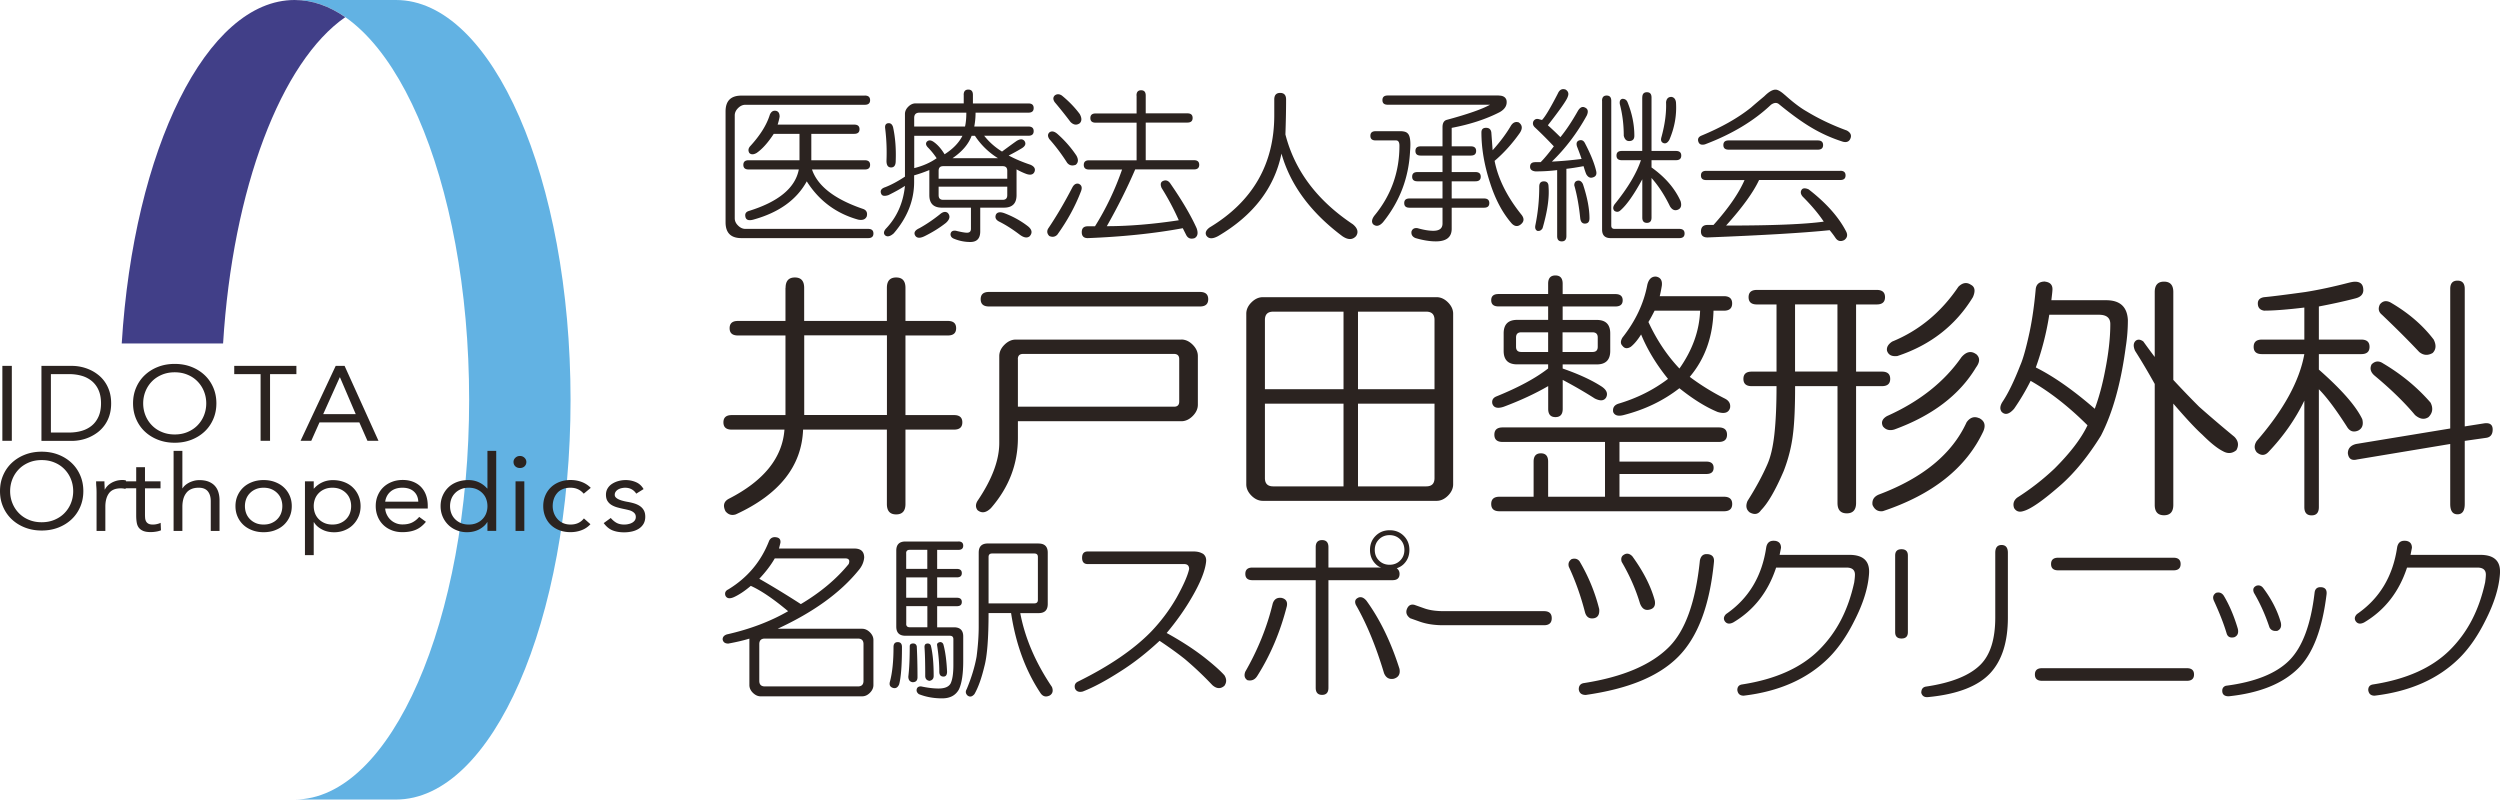
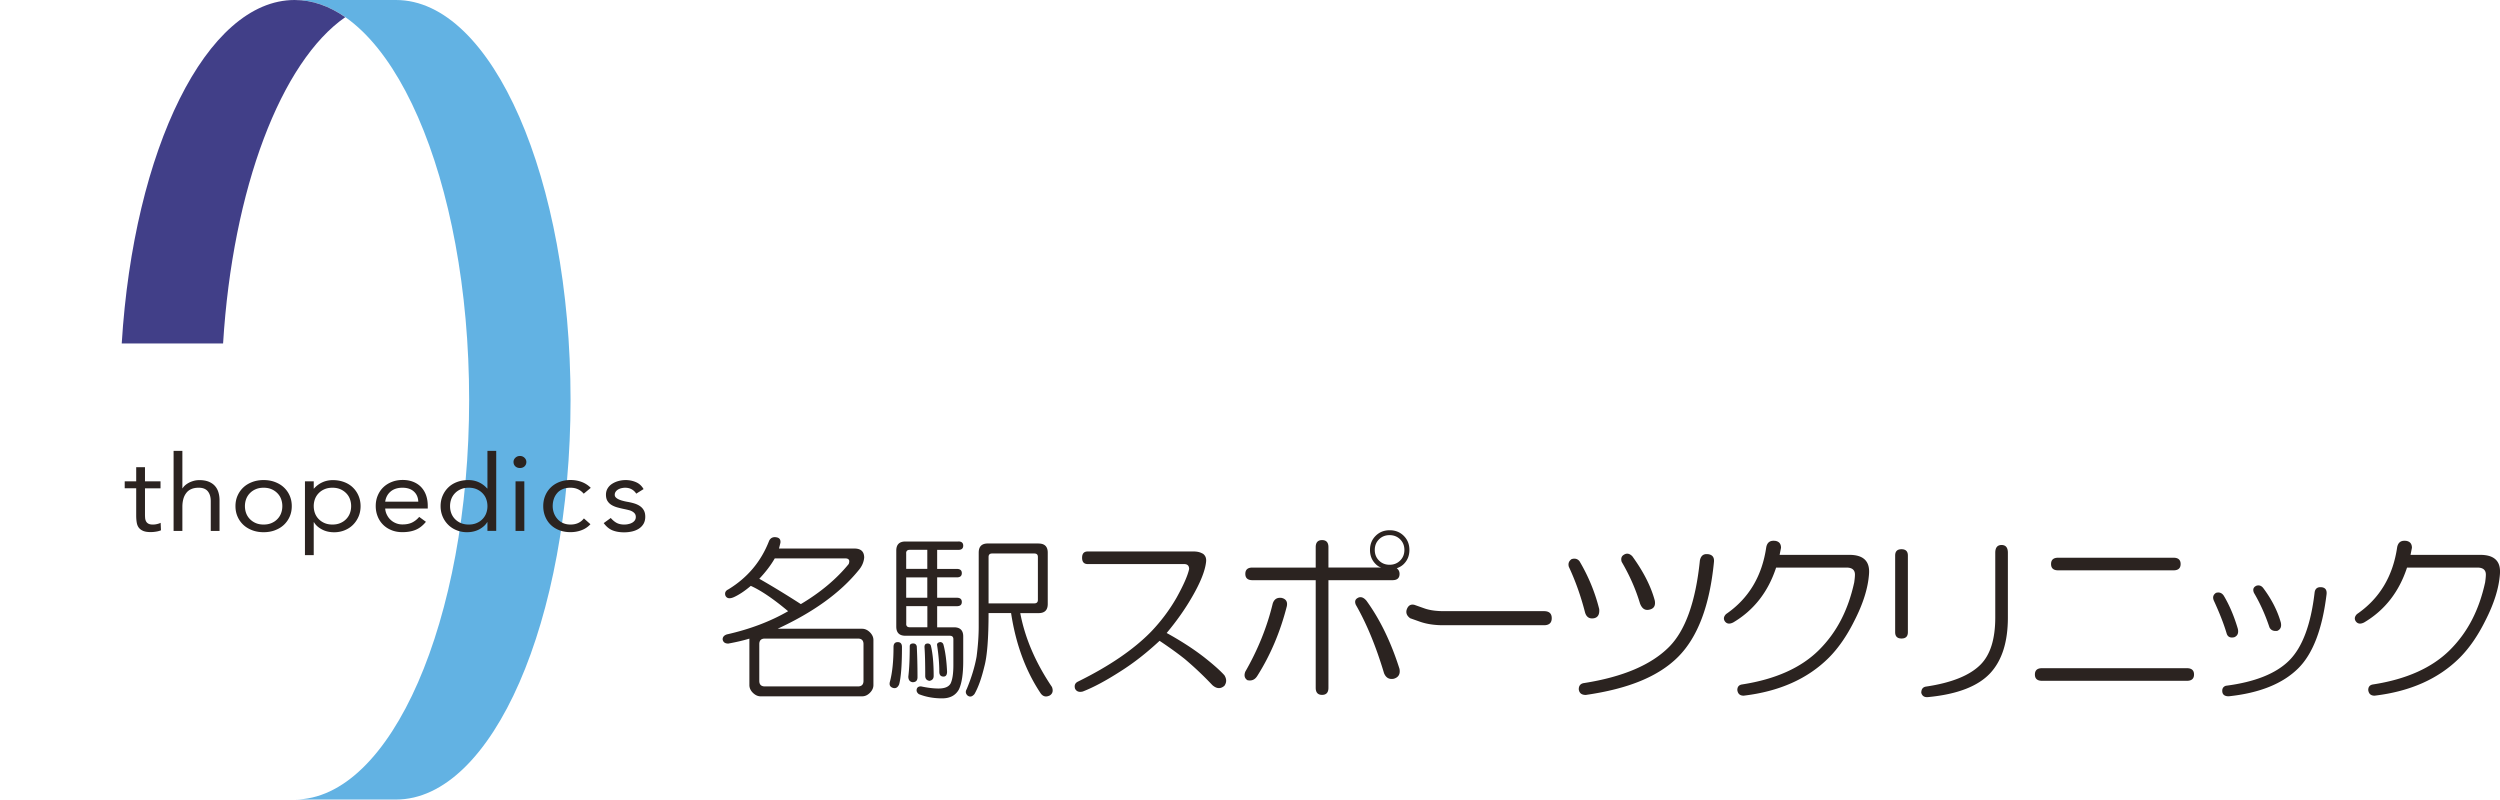
<svg xmlns="http://www.w3.org/2000/svg" id="_レイヤー_2" viewBox="0 0 444 142">
  <defs>
    <style>.cls-3{fill:#2b2320}</style>
  </defs>
  <g id="_レイヤー_2-2">
    <path d="M70.32 0H52.31c17.13 0 31.01 31.79 31.01 71s-13.88 71-31.01 71h18.01c17.13 0 31.01-31.79 31.01-71S87.45 0 70.32 0z" fill="#62b2e3" />
    <path d="M39.62 61c1.7-27.57 10.31-50.05 21.7-57.95-2.85-1.98-5.87-3.05-9-3.05-15.64 0-28.58 26.53-30.7 61h18.01z" fill="#413f88" />
-     <path class="cls-3" d="M139.52 51.12c0-1.22.55-1.84 1.65-1.84s1.65.61 1.65 1.84V57h14.69v-5.88c0-1.22.55-1.84 1.65-1.84s1.65.61 1.65 1.84V57h7.53c.98 0 1.47.43 1.47 1.29s-.49 1.29-1.47 1.29h-7.53v14.14h8.63c.98 0 1.47.43 1.47 1.29s-.49 1.29-1.47 1.29h-8.63v13.22c0 1.22-.55 1.84-1.65 1.84s-1.65-.61-1.65-1.84V76.3h-14.88c-.25 6.49-4.22 11.5-11.94 15.05-.73.24-1.35.06-1.84-.55-.49-.98-.31-1.72.55-2.2 6.24-3.18 9.55-7.28 9.92-12.3h-9.37c-.98 0-1.47-.43-1.47-1.29s.49-1.29 1.47-1.29h9.55V59.58h-8.45c-.98 0-1.47-.43-1.47-1.29s.49-1.29 1.47-1.29h8.45v-5.88zm3.31 22.58h14.69V59.56h-14.69V73.7zm66.97-13.4c.73 0 1.41.31 2.02.92.61.61.92 1.29.92 2.02v8.63c0 .73-.31 1.41-.92 2.02-.61.61-1.29.92-2.02.92h-29.02v2.94c0 4.65-1.59 8.81-4.78 12.48-.86.85-1.65.98-2.39.37-.37-.49-.37-1.04 0-1.65 2.57-3.79 3.86-7.22 3.86-10.28V63.25c0-.73.3-1.41.92-2.02.61-.61 1.29-.92 2.02-.92h29.39zm3.31-8.45c.98 0 1.47.43 1.47 1.29s-.49 1.29-1.47 1.29h-37.47c-.98 0-1.47-.43-1.47-1.29s.49-1.29 1.47-1.29h37.47zm-32.33 11.93v8.45h27.73c.61 0 .92-.3.92-.92v-7.53c0-.61-.31-.92-.92-.92h-26.82c-.61 0-.92.31-.92.92zm74.36-11c.73 0 1.41.31 2.02.92.61.61.92 1.29.92 2.02v30.29c0 .73-.31 1.41-.92 2.02-.61.61-1.29.92-2.02.92h-30.86c-.73 0-1.41-.31-2.02-.92-.61-.61-.92-1.29-.92-2.02V55.72c0-.73.3-1.41.92-2.02.61-.61 1.29-.92 2.02-.92h30.86zm-30.49 4.04v12.3h13.96V55.35h-12.49c-.98 0-1.47.49-1.47 1.47zm0 28.09c0 .98.49 1.47 1.47 1.47h12.49V71.69h-13.96v13.22zm16.53-15.79h13.59v-12.3c0-.98-.49-1.47-1.47-1.47h-12.12v13.77zm0 17.26h12.12c.98 0 1.47-.49 1.47-1.47V71.69h-13.59v14.69zm33.77-35.99c0-.98.43-1.47 1.29-1.47s1.29.49 1.29 1.47v1.84h9.37c.85 0 1.29.37 1.29 1.1s-.43 1.1-1.29 1.1h-9.37v2.39h6.06c1.59 0 2.39.8 2.39 2.39v3.12c0 1.59-.8 2.39-2.39 2.39h-6.06v.73c2.82.98 5.08 2.02 6.8 3.12.98.61 1.29 1.29.92 2.02-.37.61-1.04.67-2.02.18-1.72-1.1-3.61-2.2-5.69-3.3v5.14c0 .98-.43 1.47-1.29 1.47s-1.29-.49-1.29-1.47v-4.04c-2.33 1.35-4.96 2.57-7.9 3.67-1.1.37-1.78.18-2.02-.55-.12-.61.12-1.04.73-1.29 3.92-1.59 6.98-3.24 9.18-4.96v-.73h-5.51c-1.59 0-2.39-.79-2.39-2.39V59.2c0-1.59.8-2.39 2.39-2.39h5.51v-2.39h-8.82c-.86 0-1.29-.37-1.29-1.1s.43-1.1 1.29-1.1h8.82v-1.84zm30.3 25.52c.98 0 1.47.43 1.47 1.29s-.49 1.29-1.47 1.29h-17.63v3.49h15.43c.85 0 1.29.37 1.29 1.1s-.43 1.1-1.29 1.1h-15.43v4.04h18.55c.98 0 1.47.43 1.47 1.29s-.49 1.29-1.47 1.29h-39.86c-.98 0-1.47-.43-1.47-1.29s.49-1.29 1.47-1.29h6.06v-6.24c0-.98.43-1.47 1.29-1.47s1.29.49 1.29 1.47v6.24h10.1v-9.73h-18.18c-.98 0-1.47-.43-1.47-1.29s.49-1.29 1.47-1.29h38.39zm-36-15.97v1.65c0 .61.3.92.92.92h4.78v-3.49h-4.78c-.61 0-.92.31-.92.92zm8.26 2.57h5.33c.61 0 .92-.3.92-.92v-1.65c0-.61-.31-.92-.92-.92h-5.33v3.49zm16.53-13.4c.85.12 1.22.67 1.1 1.65-.12.73-.25 1.35-.37 1.84h11.39c.98 0 1.47.43 1.47 1.29s-.49 1.29-1.47 1.29h-1.84c-.12 4.65-1.53 8.57-4.22 11.75 1.96 1.47 4.04 2.75 6.24 3.86.73.37 1.04.92.92 1.65-.25.86-.98 1.1-2.2.73-2.08-.85-4.35-2.26-6.8-4.22-2.82 2.2-6.12 3.8-9.92 4.77-.98.25-1.59.06-1.84-.55-.12-.73.18-1.22.92-1.47 3.31-.98 6.24-2.45 8.82-4.41-2.08-2.57-3.67-5.2-4.78-7.89-.61.98-1.23 1.72-1.84 2.2-.61.37-1.1.31-1.47-.18-.37-.37-.37-.85 0-1.47 2.32-2.94 3.79-6.06 4.41-9.36.24-.98.73-1.47 1.47-1.47zm-.18 6.06c-.37.73-.73 1.41-1.1 2.02 1.47 3.18 3.31 5.94 5.51 8.26 2.32-3.3 3.55-6.73 3.67-10.28h-8.08zm39.45-3.68c.98 0 1.47.43 1.47 1.29s-.49 1.29-1.47 1.29h-3.67V66h4.59c.98 0 1.47.43 1.47 1.29s-.49 1.29-1.47 1.29h-4.59v20.75c0 1.22-.55 1.84-1.65 1.84s-1.65-.61-1.65-1.84V68.58h-7.53c0 3.67-.12 6.49-.37 8.45-.25 2.2-.8 4.41-1.65 6.61-1.47 3.43-2.82 5.75-4.04 6.98-.49.73-1.17.85-2.02.37-.61-.49-.73-1.16-.37-2.02 1.47-2.32 2.63-4.47 3.49-6.43.61-1.35 1.04-3.18 1.29-5.51.24-2.2.37-5.02.37-8.45h-4.41c-.98 0-1.47-.43-1.47-1.29s.49-1.29 1.47-1.29h4.41V54.07h-3.49c-.98 0-1.47-.43-1.47-1.29s.49-1.29 1.47-1.29h21.31zm-14.51 14.5h7.53V54.06h-7.53v11.93zm32.69 8.26c.98.49 1.22 1.29.73 2.39-3.06 6.49-9 11.2-17.82 14.14-.86.12-1.47-.25-1.84-1.1-.12-.86.24-1.47 1.1-1.84 7.83-2.94 13.04-7.22 15.61-12.85.61-.85 1.35-1.1 2.2-.73zm-.55-11.38c.73.61.73 1.41 0 2.39-2.94 4.9-7.78 8.57-14.51 11.02-.86.25-1.53.06-2.02-.55-.37-.73-.12-1.35.73-1.84 5.75-2.57 10.16-6.06 13.22-10.46.85-.98 1.71-1.16 2.57-.55zm-.92-12.3c.73.37.85 1.1.37 2.2-3.06 5.02-7.53 8.51-13.41 10.46-.98.12-1.59-.18-1.84-.92-.12-.61.18-1.16.92-1.65 4.78-1.96 8.69-5.2 11.75-9.73.73-.73 1.47-.85 2.2-.37zm13.19-.55c.98.12 1.41.67 1.29 1.65 0 .12-.06.67-.18 1.65h9.73c2.45 0 3.73 1.16 3.86 3.49 0 1.59-.12 3.18-.37 4.77-.86 6.49-2.33 11.75-4.41 15.79-2.2 3.55-4.53 6.43-6.98 8.63-3.19 2.81-5.45 4.41-6.8 4.77-.73.24-1.29.06-1.65-.55-.25-.73-.06-1.35.55-1.84a43.85 43.85 0 006.61-5.14c2.82-2.81 4.78-5.38 5.88-7.71-3.31-3.3-6.68-5.94-10.1-7.89-.86 1.72-1.84 3.37-2.94 4.96-.86.98-1.59 1.16-2.2.55-.37-.49-.31-1.1.18-1.84.98-1.47 2.02-3.61 3.12-6.43.49-1.1 1.04-3.06 1.65-5.88.49-2.32.85-4.89 1.1-7.71.12-.85.67-1.29 1.65-1.29zm-1.65 15.24c3.18 1.59 6.67 4.04 10.47 7.34.73-1.96 1.35-4.22 1.84-6.79.61-3.06.92-5.81.92-8.26 0-1.1-.67-1.65-2.02-1.65h-8.82c-.49 3.18-1.29 6.31-2.39 9.36zm21.12-13.4c0-1.22.55-1.84 1.65-1.84s1.65.61 1.65 1.84v15.61c1.47 1.59 3 3.18 4.59 4.77 2.08 1.84 4.16 3.61 6.24 5.32.73.73.85 1.53.37 2.39-.73.61-1.53.67-2.39.18-.98-.49-2.2-1.47-3.67-2.94-1.1-.98-2.82-2.81-5.14-5.51v17.99c0 1.22-.55 1.84-1.65 1.84s-1.65-.61-1.65-1.84V68.19c-1.23-2.2-2.39-4.16-3.49-5.88-.37-.85-.31-1.47.18-1.84.37-.24.8-.18 1.29.18.61.86 1.29 1.78 2.02 2.75V51.83zm37.05-.37c0 .73-.43 1.23-1.29 1.47-1.84.49-4.04.98-6.61 1.47v5.88h7.53c.98 0 1.47.43 1.47 1.29s-.49 1.29-1.47 1.29h-7.53v2.75c4.04 3.55 6.61 6.49 7.71 8.81.24.98 0 1.65-.73 2.02-.86.37-1.53.12-2.02-.73-1.96-3.06-3.61-5.26-4.96-6.61v20.93c0 .98-.43 1.47-1.29 1.47s-1.29-.49-1.29-1.47V71.15c-1.59 3.3-3.74 6.37-6.43 9.18-.61.61-1.29.61-2.02 0-.49-.61-.49-1.29 0-2.02 4.78-5.51 7.59-10.65 8.45-15.42h-7.53c-.98 0-1.47-.43-1.47-1.29s.49-1.29 1.47-1.29h7.53v-5.69c-3.06.37-5.45.55-7.16.55-.73-.12-1.1-.55-1.1-1.29 0-.61.37-.98 1.1-1.1 1.35-.12 3.79-.43 7.35-.92 2.32-.37 4.9-.92 7.71-1.65.49-.12.85-.18 1.1-.18.98 0 1.47.49 1.47 1.47zm15.43-.18c0-.98.43-1.47 1.29-1.47s1.29.49 1.29 1.47v24.42l3.49-.55c.98-.12 1.47.25 1.47 1.1s-.37 1.35-1.1 1.47l-3.86.55v11.2c0 1.22-.43 1.84-1.29 1.84s-1.29-.61-1.29-1.84V78.85l-16.53 2.75c-.98.25-1.53-.12-1.65-1.1 0-.85.49-1.41 1.47-1.65l16.71-2.75V51.31zm-13.96 13.4c.61-.61 1.29-.67 2.02-.18 3.31 1.96 6.12 4.29 8.45 6.98.49.98.37 1.84-.37 2.57-.73.49-1.53.37-2.39-.37-1.84-2.2-4.22-4.53-7.16-6.98-.73-.61-.92-1.29-.55-2.02zm1.47-10.65c.49-.61 1.1-.73 1.84-.37 3.18 1.84 5.75 4.04 7.71 6.61.49.98.43 1.78-.18 2.39-.86.49-1.65.43-2.39-.18-1.84-1.96-4.04-4.16-6.61-6.61-.61-.49-.73-1.1-.37-1.84zM153.59 16.97c.62 0 .94.27.94.82s-.31.82-.94.82h-21.22c-.47 0-.9.2-1.29.59-.39.39-.59.82-.59 1.29v18.28c0 .47.19.9.59 1.29.39.39.82.59 1.29.59h21.81c.62 0 .94.27.94.82s-.31.82-.94.82h-22.51c-1.88 0-2.81-.94-2.81-2.81V19.79c0-1.88.94-2.81 2.81-2.81h21.92zm-15.83 2.7c.47.08.7.43.7 1.05-.08.47-.2.94-.35 1.41h13.6c.62 0 .94.27.94.82s-.31.82-.94.82h-7.62v4.69h9.5c.62 0 .94.27.94.82s-.31.82-.94.82h-9.38c1.01 2.97 4.06 5.31 9.14 7.03.55.23.74.66.59 1.29-.23.55-.74.74-1.52.59-3.91-1.09-6.96-3.36-9.14-6.8-1.8 3.28-4.96 5.55-9.5 6.8-.86.23-1.33.04-1.41-.59-.08-.47.12-.78.59-.94 5.31-1.64 8.28-4.1 8.91-7.38h-8.91c-.63 0-.94-.27-.94-.82s.31-.82.94-.82h9.03v-4.69h-4.57c-1.02 1.56-2.03 2.7-3.05 3.4-.55.31-.98.31-1.29 0-.23-.39-.2-.78.12-1.17 1.8-1.95 2.97-3.83 3.52-5.62.23-.55.59-.78 1.06-.7zm33.39-2.82c0-.62.27-.94.82-.94s.82.31.82.94v1.52h9.85c.63 0 .94.27.94.82s-.31.82-.94.82h-9.38c0 .86-.08 1.68-.23 2.46h9.61c.63 0 .94.27.94.82s-.31.82-.94.82h-7.85c.86 1.09 1.91 2.03 3.17 2.81.94-.7 1.8-1.33 2.58-1.88.63-.39 1.09-.39 1.41 0 .31.47.16.9-.47 1.29-.78.47-1.56.9-2.34 1.29 1.17.63 2.46 1.17 3.87 1.64.7.31.94.74.7 1.29-.23.47-.7.59-1.41.35-.63-.23-1.21-.51-1.76-.82v4.57c0 1.48-.74 2.23-2.23 2.23h-4.22v4.22c0 1.25-.59 1.88-1.76 1.88-1.02 0-1.99-.2-2.93-.59-.39-.16-.59-.43-.59-.82.08-.47.39-.66.94-.59.94.23 1.6.35 1.99.35.47 0 .7-.23.7-.7v-3.75h-5.16c-1.48 0-2.23-.74-2.23-2.23V30.2c-.94.39-1.84.7-2.7.94v1.17c0 3.28-1.21 6.33-3.63 9.14-.63.55-1.13.66-1.52.35-.31-.31-.27-.7.12-1.17 1.95-2.03 3.09-4.57 3.4-7.62-.7.47-1.68 1.02-2.93 1.64-.7.23-1.13.16-1.29-.23-.23-.55 0-.94.7-1.17 1.02-.39 2.19-1.01 3.52-1.88V20.24c0-.47.2-.9.59-1.29.39-.39.82-.59 1.29-.59h8.56v-1.52zm-13.48 5.04c.47-.08.78.16.94.7.39 1.8.55 3.79.47 5.98 0 .78-.27 1.17-.82 1.17s-.82-.39-.82-1.17c.08-1.95 0-3.87-.23-5.74-.08-.55.08-.86.47-.94zm4.69-.94v1.52h9.03c.16-.7.23-1.52.23-2.46h-8.32c-.63 0-.94.31-.94.94zm0 8.91c1.56-.39 2.89-.98 3.99-1.76-.47-.7-.98-1.33-1.52-1.88-.39-.39-.47-.74-.23-1.05.31-.31.7-.31 1.17 0 .7.47 1.37 1.21 1.99 2.23 1.48-.94 2.54-2.03 3.17-3.28h-8.56v5.74zm5.98 7.97c.47.55.35 1.13-.35 1.76-1.09.86-2.34 1.64-3.75 2.34-.78.39-1.33.39-1.64 0-.39-.55-.16-1.02.7-1.41 1.25-.7 2.46-1.52 3.63-2.46.55-.47 1.02-.55 1.41-.23zm-1.64-7.5v1.41h12.19v-1.41c0-.55-.27-.82-.82-.82h-10.55c-.55 0-.82.27-.82.82zm0 4.34c0 .55.27.82.82.82h10.55c.55 0 .82-.27.82-.82v-1.52H166.7v1.52zm5.86-10.55c-.55 1.48-1.68 2.81-3.4 3.98h8.09a13.188 13.188 0 01-4.1-3.98h-.59zm4.34 13.95c.23-.39.7-.47 1.41-.23 1.48.55 2.85 1.29 4.1 2.23.86.62 1.02 1.25.47 1.88-.47.39-1.09.27-1.88-.35-1.25-.94-2.42-1.68-3.52-2.23-.63-.31-.82-.74-.59-1.29zm14.74-5.4c.47.23.59.66.35 1.29-1.02 2.66-2.42 5.23-4.22 7.73-.39.39-.86.47-1.41.23-.39-.39-.47-.82-.23-1.29 1.48-2.19 2.93-4.65 4.34-7.38.31-.55.7-.74 1.17-.59zm-5.28-9.14c.39-.31.86-.23 1.41.23 1.33 1.17 2.46 2.46 3.4 3.87.39.7.35 1.25-.12 1.64-.63.23-1.13.12-1.52-.35-.94-1.48-1.99-2.89-3.17-4.22-.31-.47-.31-.86 0-1.17zm.94-6.56c.39-.31.82-.31 1.29 0 1.25 1.02 2.3 2.11 3.17 3.28.39.7.39 1.25 0 1.64-.55.39-1.1.31-1.64-.23-.94-1.25-1.88-2.42-2.81-3.52-.31-.47-.31-.86 0-1.17zm14.54 0c0-.62.27-.94.82-.94s.82.31.82.94v3.16h7.39c.63 0 .94.27.94.82s-.31.82-.94.82h-7.39v6.68h8.56c.63 0 .94.27.94.82s-.31.82-.94.82h-10.43c-1.41 3.28-3.09 6.64-5.04 10.08 3.91 0 8.17-.35 12.78-1.05-.86-1.95-1.88-3.87-3.05-5.74-.23-.55-.2-.94.12-1.17.55-.31 1.02-.19 1.41.35 2.11 3.05 3.67 5.7 4.69 7.97.31.86.19 1.44-.35 1.76-.7.23-1.21.04-1.52-.59l-.59-1.17c-5.08.94-10.71 1.52-16.88 1.76-.7 0-1.06-.35-1.06-1.05s.35-1.05 1.06-1.05h1.29c1.95-3.12 3.56-6.48 4.81-10.08h-5.86c-.63 0-.94-.27-.94-.82s.31-.82.94-.82h8.44v-6.68h-7.27c-.63 0-.94-.27-.94-.82s.31-.82.94-.82h7.27v-3.16zm25.51-.47c.7 0 1.06.39 1.06 1.17 0 1.8-.04 3.87-.12 6.21 1.64 6.41 5.63 11.72 11.96 15.94.86.7 1.06 1.41.59 2.11-.63.7-1.45.7-2.46 0-5.63-4.22-9.22-9.1-10.79-14.65-1.25 6.09-5 10.98-11.25 14.65-1.02.55-1.72.51-2.11-.12-.23-.47-.04-.94.59-1.41 7.66-4.61 11.49-11.25 11.49-19.92v-2.81c0-.78.35-1.17 1.06-1.17zm21.32 6.8c.62 0 1.06.12 1.29.35.47.39.62 1.45.47 3.16-.23 4.77-1.84 8.98-4.81 12.66-.63.7-1.21.82-1.76.35-.31-.39-.23-.9.23-1.52 2.97-3.59 4.45-7.73 4.45-12.42 0-.62-.2-.94-.59-.94h-3.63c-.63 0-.94-.27-.94-.82s.31-.82.94-.82h4.34zm17.47-6.33c.78 0 1.25.27 1.41.82.16.86-.23 1.56-1.17 2.11-2.42 1.25-5.28 2.19-8.56 2.81v3.28h3.4c.62 0 .94.27.94.82s-.31.82-.94.82h-3.4v2.93h4.22c.62 0 .94.27.94.82s-.31.82-.94.82h-4.22v3.05h5.74c.62 0 .94.27.94.82s-.31.82-.94.82h-5.74v3.75c0 1.48-.94 2.23-2.81 2.23-1.1 0-2.31-.2-3.63-.59-.55-.23-.78-.63-.7-1.17.16-.47.51-.66 1.06-.59 1.09.31 2.03.47 2.81.47 1.09 0 1.64-.43 1.64-1.29v-2.81h-5.86c-.63 0-.94-.27-.94-.82s.31-.82.94-.82h5.86V32.2h-4.45c-.63 0-.94-.27-.94-.82s.31-.82.94-.82h4.45v-2.93h-3.87c-.63 0-.94-.27-.94-.82s.31-.82.94-.82h3.87v-3.4c0-.7.23-1.13.7-1.29 3.75-1.01 6.33-1.91 7.74-2.7h-18.17c-.63 0-.94-.27-.94-.82s.31-.82.94-.82h19.7zm3.63 4.8c.62.47.66 1.09.12 1.88-1.33 1.88-2.81 3.52-4.45 4.92.62 3.2 2.23 6.41 4.81 9.61.47.63.43 1.17-.12 1.64s-1.1.43-1.64-.12c-1.64-1.88-2.93-4.3-3.87-7.27-1.02-3.12-1.52-6.09-1.52-8.91 0-.55.27-.82.82-.82s.86.27.94.82l.23 3.16c1.33-1.48 2.38-2.89 3.17-4.22.39-.7.9-.94 1.52-.7zm8.3-5.85c.47.31.59.74.35 1.29-.16.55-1.33 2.23-3.52 5.04.62.55 1.37 1.25 2.23 2.11 1.02-1.25 2.03-2.77 3.05-4.57.39-.7.82-.94 1.29-.7.55.23.66.7.35 1.41-1.72 3.13-3.79 5.86-6.21 8.2 1.64-.08 3.4-.23 5.28-.47-.23-.7-.51-1.44-.82-2.23-.16-.55-.04-.9.35-1.05.47-.16.82 0 1.06.47 1.02 1.95 1.68 3.59 1.99 4.92.16.63-.04 1.02-.59 1.17-.47.16-.86-.04-1.17-.59-.16-.39-.31-.86-.47-1.41-1.25.23-2.27.39-3.05.47v11.95c0 .62-.27.94-.82.94s-.82-.31-.82-.94V30.21c-1.25.16-2.54.23-3.87.23-.63-.08-.94-.35-.94-.82 0-.55.31-.82.94-.82h.94c.62-.62 1.41-1.56 2.34-2.81a72.594 72.594 0 00-3.4-3.4c-.31-.31-.39-.66-.23-1.05.23-.39.59-.51 1.06-.35l.47.12c.55-.55 1.48-2.11 2.81-4.69.31-.7.78-.94 1.41-.7zm-3.87 16.29c.55 0 .82.31.82.94.16 1.95-.2 4.41-1.06 7.38-.23.39-.55.55-.94.47-.31-.16-.43-.47-.35-.94.47-2.27.7-4.57.7-6.91 0-.62.27-.94.82-.94zm5.98-.12c.39-.08.7.12.94.59.78 2.34 1.17 4.38 1.17 6.09 0 .63-.27.94-.82.94-.47 0-.74-.31-.82-.94-.23-2.27-.59-4.22-1.06-5.86 0-.47.19-.74.59-.82zm4.34-14.18c0-.62.27-.94.82-.94s.82.31.82.94v22.15c0 .39.19.59.59.59h11.49c.62 0 .94.27.94.82s-.31.82-.94.82h-12.19c-1.02 0-1.52-.51-1.52-1.52V17.92zm7.15-.59c0-.62.27-.94.82-.94s.82.31.82.94v9.49h4.34c.62 0 .94.27.94.82s-.31.82-.94.82h-4.34v1.29c2.42 1.72 4.14 3.71 5.16 5.98.23.78.08 1.29-.47 1.52-.55.23-1.02.04-1.41-.59-.94-1.95-2.03-3.63-3.28-5.04v7.03c0 .63-.27.94-.82.94s-.82-.31-.82-.94v-6.8c-1.49 2.74-2.78 4.57-3.87 5.51-.31.31-.67.35-1.06.12-.31-.31-.31-.7 0-1.17 2.34-2.89 3.91-5.51 4.69-7.85h-3.4c-.63 0-.94-.27-.94-.82s.31-.82.94-.82h3.63v-9.49zm-3.52.23c.47 0 .78.23.94.7.78 1.95 1.17 3.91 1.17 5.86 0 .63-.31.94-.94.94-.47 0-.78-.31-.94-.94 0-1.95-.23-3.83-.7-5.62-.08-.55.08-.86.47-.94zm8.68-.35c.47.08.74.39.82.94.16 2.27-.23 4.49-1.17 6.68-.31.55-.67.74-1.06.59-.39-.16-.51-.51-.35-1.05.62-2.27.9-4.34.82-6.21.08-.62.39-.94.94-.94zm20.15-.35c1.48 1.33 2.77 2.31 3.87 2.93 2.19 1.33 4.57 2.46 7.15 3.4.7.39.9.9.59 1.52-.23.47-.67.63-1.29.47-1.95-.62-3.79-1.44-5.51-2.46-1.72-1.01-3.67-2.42-5.86-4.22-.39-.31-.86-.27-1.41.12-3.05 2.89-6.96 5.23-11.72 7.03-.63.16-1.02 0-1.17-.47-.16-.47 0-.82.47-1.05 3.59-1.48 6.57-3.16 8.91-5.04.62-.55 1.41-1.21 2.34-1.99.78-.78 1.44-1.17 1.99-1.17.39 0 .94.31 1.64.94zm9.85 13.48c.62 0 .94.27.94.82s-.31.82-.94.82h-14.42c-1.02 2.19-2.97 4.88-5.86 8.09 8.21 0 13.99-.23 17.35-.7-.94-1.41-2.19-2.89-3.75-4.45-.39-.47-.43-.9-.12-1.29.23-.23.62-.23 1.17 0 3.13 2.42 5.35 4.92 6.68 7.5.31.62.19 1.13-.35 1.52-.63.31-1.13.19-1.52-.35-.31-.47-.67-.94-1.06-1.41-4.53.47-11.76.9-21.69 1.29-.78 0-1.17-.35-1.17-1.05 0-.78.39-1.17 1.17-1.17h1.06c2.66-2.97 4.49-5.62 5.51-7.97h-6.8c-.63 0-.94-.27-.94-.82s.31-.82.94-.82h23.8zm-3.99-5.39c.62 0 .94.27.94.82s-.31.82-.94.82h-15.83c-.63 0-.94-.27-.94-.82s.31-.82.94-.82h15.83zM.42 64.98H2.1v13.31H.42V64.98zm6.94 0h5.44a7.82 7.82 0 013.03.63c.51.22 1.01.5 1.48.86.47.35.89.77 1.25 1.27s.65 1.07.86 1.71.32 1.38.32 2.19-.11 1.54-.32 2.19a5.965 5.965 0 01-2.11 2.98 7.395 7.395 0 01-3.03 1.34c-.52.1-1.01.15-1.48.15H7.36V64.99zm1.68 11.84h3.2c.81 0 1.57-.1 2.26-.3s1.29-.51 1.8-.93c.51-.42.91-.96 1.2-1.61.29-.65.44-1.44.44-2.35s-.15-1.7-.44-2.35a4.34 4.34 0 00-1.2-1.61 4.97 4.97 0 00-1.8-.93c-.69-.2-1.45-.3-2.26-.3h-3.2v10.38zm21.99 1.81c-1.08 0-2.07-.18-2.97-.53-.9-.35-1.68-.84-2.34-1.46-.66-.62-1.17-1.36-1.54-2.22s-.55-1.79-.55-2.79.18-1.93.55-2.79.88-1.6 1.54-2.22c.66-.62 1.44-1.11 2.34-1.46.9-.35 1.89-.53 2.97-.53s2.07.18 2.97.53c.9.35 1.68.84 2.34 1.46.66.62 1.17 1.36 1.54 2.22s.55 1.79.55 2.79-.18 1.93-.55 2.79-.88 1.6-1.54 2.22S34.9 77.75 34 78.1s-1.89.53-2.97.53zm0-1.47c.83 0 1.58-.14 2.27-.43s1.28-.68 1.77-1.18c.49-.5.88-1.09 1.15-1.76s.41-1.39.41-2.15-.14-1.48-.41-2.15-.66-1.26-1.15-1.76c-.49-.5-1.08-.9-1.77-1.18-.69-.29-1.44-.43-2.27-.43s-1.58.14-2.27.43-1.28.68-1.77 1.18c-.49.5-.88 1.09-1.15 1.76s-.41 1.39-.41 2.15.14 1.48.41 2.15.66 1.26 1.15 1.76c.49.5 1.08.9 1.77 1.18.69.29 1.44.43 2.27.43zm21.61-10.71h-4.68v11.84h-1.68V66.45H41.6v-1.47h11.04v1.47zm6.98-1.47h1.58l6.02 13.31h-1.96l-1.44-3.27h-7.08l-1.46 3.27h-1.9l6.24-13.31zm.76 2.03h-.04l-2.94 6.54h5.78l-2.8-6.54zM7.4 94.22c-1.08 0-2.07-.18-2.97-.53s-1.68-.84-2.34-1.46a6.557 6.557 0 01-1.54-2.22C.18 89.15 0 88.22 0 87.22s.18-1.93.55-2.79c.37-.86.88-1.6 1.54-2.22.66-.62 1.44-1.11 2.34-1.46.9-.35 1.89-.53 2.97-.53s2.07.18 2.97.53c.9.35 1.68.84 2.34 1.46.66.62 1.17 1.36 1.54 2.22.37.86.55 1.79.55 2.79s-.18 1.93-.55 2.79c-.37.86-.88 1.6-1.54 2.22s-1.44 1.11-2.34 1.46c-.9.35-1.89.53-2.97.53zm0-1.47c.83 0 1.58-.14 2.27-.43s1.28-.68 1.77-1.18.88-1.09 1.15-1.76.41-1.39.41-2.15-.14-1.48-.41-2.15-.66-1.26-1.15-1.76-1.08-.9-1.77-1.18c-.69-.29-1.44-.43-2.27-.43s-1.58.14-2.27.43-1.28.68-1.77 1.18-.88 1.09-1.15 1.76c-.27.67-.41 1.39-.41 2.15s.14 1.48.41 2.15c.27.67.66 1.26 1.15 1.76s1.08.9 1.77 1.18c.69.29 1.44.43 2.27.43zm9.75-5.17c0-.4-.01-.78-.04-1.13-.03-.35-.04-.67-.04-.96h1.48c0 .24 0 .48.02.71.01.24.02.48.02.73h.04c.11-.21.26-.42.45-.62s.42-.38.69-.54.57-.28.9-.38c.33-.09.69-.14 1.08-.14.11 0 .21 0 .32.02.11.01.21.04.32.08l-.1 1.49c-.27-.08-.55-.11-.84-.11-.96 0-1.66.29-2.09.87-.43.58-.65 1.38-.65 2.4v4.29h-1.56v-6.71z" />
    <path class="cls-3" d="M28.51 86.73h-2.76v4.4c0 .29 0 .55.02.8.01.24.07.46.16.64s.23.33.42.43c.19.11.45.16.8.16.23 0 .46-.02.7-.08.24-.05.47-.12.68-.23l.06 1.33c-.27.11-.56.19-.89.24-.33.05-.64.08-.93.08-.56 0-1.01-.07-1.34-.21-.33-.14-.59-.33-.78-.58-.19-.25-.31-.56-.37-.93s-.09-.78-.09-1.23v-4.83h-2.04v-1.24h2.04v-2.5h1.56v2.5h2.76v1.24zm2.32-6.65h1.56v6.64h.04c.11-.18.25-.35.44-.52.19-.17.41-.32.67-.46.26-.14.55-.25.87-.34.32-.09.66-.13 1.02-.13.61 0 1.14.09 1.59.26.45.18.82.42 1.11.73.29.31.51.69.65 1.14s.21.93.21 1.46v5.43h-1.56v-5.28c0-.74-.17-1.32-.52-1.75-.35-.43-.89-.64-1.62-.64-.51 0-.94.08-1.31.24-.37.16-.67.39-.9.7-.23.3-.41.66-.52 1.07s-.17.87-.17 1.37v4.29h-1.56V80.08zm10.99 9.81c0-.69.13-1.32.38-1.88.25-.56.6-1.05 1.04-1.46.44-.41.97-.72 1.58-.95s1.28-.34 2-.34 1.39.11 2 .34 1.14.54 1.58.95c.44.41.79.89 1.04 1.46.25.56.38 1.19.38 1.88s-.13 1.32-.38 1.88c-.25.56-.6 1.05-1.04 1.46-.44.41-.97.72-1.58.95s-1.28.34-2 .34-1.39-.11-2-.34-1.14-.54-1.58-.95c-.44-.41-.79-.89-1.04-1.46-.25-.56-.38-1.19-.38-1.88zm1.68 0c0 .46.08.89.23 1.29.15.39.38.74.67 1.03.29.29.64.53 1.05.7.41.17.86.25 1.37.25s.96-.08 1.37-.25c.41-.17.76-.4 1.05-.7.29-.29.52-.64.67-1.03.15-.4.23-.82.23-1.29s-.08-.89-.23-1.29c-.15-.4-.38-.74-.67-1.03a3.22 3.22 0 00-1.05-.7c-.41-.17-.86-.25-1.37-.25s-.96.08-1.37.25c-.41.17-.76.4-1.05.7-.29.29-.52.64-.67 1.03-.15.4-.23.82-.23 1.29zm10.66-4.4h1.56v1.28h.04c.43-.48.92-.85 1.49-1.11s1.19-.39 1.87-.39c.73 0 1.4.12 2.01.35s1.12.55 1.55.97.76.9 1 1.47.36 1.18.36 1.84-.12 1.28-.36 1.84-.57 1.05-.99 1.47-.92.74-1.49.97c-.57.23-1.19.35-1.84.35-.84 0-1.58-.17-2.21-.52-.64-.34-1.1-.77-1.39-1.27h-.04v5.85h-1.56V85.51zm1.56 4.4c0 .46.08.89.23 1.29.15.39.38.74.67 1.03.29.29.64.53 1.05.7.41.17.86.25 1.37.25s.96-.08 1.37-.25c.41-.17.76-.4 1.05-.7.29-.29.52-.64.67-1.03.15-.4.23-.82.23-1.29s-.08-.89-.23-1.29-.38-.74-.67-1.03a3.22 3.22 0 00-1.05-.7c-.41-.17-.86-.25-1.37-.25s-.96.08-1.37.25c-.41.17-.76.4-1.05.7-.29.29-.52.64-.67 1.03-.15.4-.23.82-.23 1.29zm19.91 2.8c-.56.68-1.17 1.15-1.84 1.42-.67.27-1.44.4-2.32.4-.73 0-1.39-.12-1.98-.37-.59-.24-1.08-.57-1.49-.99s-.72-.9-.94-1.47c-.22-.56-.33-1.17-.33-1.81 0-.68.12-1.3.36-1.87.24-.57.57-1.06 1-1.47.43-.41.93-.72 1.52-.95.59-.23 1.23-.34 1.92-.34.65 0 1.25.1 1.8.31s1.02.51 1.41.9c.39.4.7.88.91 1.45.21.57.32 1.22.32 1.95v.47h-7.56c.03.38.12.74.29 1.08.17.35.38.65.65.9.27.26.58.46.94.61s.75.23 1.18.23c.68 0 1.25-.11 1.72-.34s.89-.56 1.26-1l1.18.86zm-1.34-3.59c-.03-.75-.29-1.35-.78-1.8-.49-.45-1.17-.68-2.04-.68s-1.57.23-2.1.68-.85 1.05-.96 1.8h5.88zm12.28 3.63h-.04c-.29.5-.76.92-1.39 1.27-.63.34-1.37.52-2.21.52-.65 0-1.27-.12-1.84-.35-.57-.23-1.07-.55-1.49-.97s-.75-.9-.99-1.47-.36-1.18-.36-1.84.12-1.28.36-1.84.57-1.05 1-1.47.94-.74 1.55-.97c.61-.23 1.28-.35 2.01-.35.68 0 1.3.13 1.87.39s1.06.63 1.49 1.11h.04v-6.69h1.56v14.21h-1.56v-1.56zm0-2.84c0-.46-.08-.89-.23-1.29-.15-.4-.38-.74-.67-1.03a3.22 3.22 0 00-1.05-.7c-.41-.17-.86-.25-1.37-.25s-.96.08-1.37.25c-.41.17-.76.4-1.05.7-.29.29-.52.64-.67 1.03-.15.4-.23.82-.23 1.29s.08.89.23 1.29c.15.39.38.74.67 1.03.29.29.64.53 1.05.7.41.17.86.25 1.37.25s.96-.08 1.37-.25c.41-.17.76-.4 1.05-.7.29-.29.52-.64.67-1.03.15-.4.23-.82.23-1.29zm4.63-7.84c0-.29.11-.54.33-.75.22-.21.49-.32.81-.32s.59.11.81.32c.22.21.33.46.33.75 0 .31-.11.57-.32.77-.21.2-.49.3-.82.3s-.61-.1-.82-.3c-.21-.2-.32-.46-.32-.77zm.36 3.44h1.56v8.8h-1.56v-8.8zm12.12 2.2c-.33-.38-.69-.65-1.08-.82-.39-.17-.81-.25-1.28-.25-.52 0-.98.08-1.38.25-.4.17-.73.4-.99.71-.26.3-.46.65-.59 1.04-.13.39-.2.82-.2 1.27s.08.87.23 1.27c.15.4.37.74.64 1.04.27.3.6.54.99.71.39.17.82.25 1.3.25 1.03 0 1.82-.36 2.38-1.09l1.16 1.03a4 4 0 01-1.6 1.07c-.61.23-1.26.34-1.94.34-.72 0-1.38-.11-1.98-.34-.6-.23-1.11-.55-1.53-.96s-.75-.9-.98-1.47c-.23-.56-.35-1.18-.35-1.86s.12-1.28.35-1.84c.23-.56.56-1.05.99-1.47s.94-.74 1.53-.97 1.25-.35 1.97-.35 1.35.11 1.97.34c.62.23 1.16.58 1.63 1.05l-1.24 1.03zm4.78 4.29c.31.36.64.65 1.01.86.37.21.83.32 1.39.32.24 0 .48-.02.73-.08.25-.05.47-.13.67-.24.2-.11.36-.25.48-.42s.18-.37.18-.61-.06-.43-.17-.58-.26-.28-.45-.39c-.19-.11-.4-.19-.64-.25s-.49-.12-.74-.17c-.44-.09-.86-.19-1.26-.3-.4-.11-.75-.26-1.05-.44s-.54-.42-.72-.71c-.18-.29-.27-.66-.27-1.11 0-.43.1-.8.3-1.13.2-.33.47-.6.8-.81.33-.21.71-.38 1.12-.49s.84-.17 1.28-.17c.67 0 1.28.13 1.85.38.57.25 1.01.66 1.33 1.22l-1.3.81c-.2-.31-.46-.57-.79-.76-.33-.19-.72-.29-1.19-.29-.21 0-.43.03-.65.08-.22.05-.42.13-.59.23-.17.1-.32.23-.43.39-.11.16-.17.34-.17.54 0 .19.06.35.19.48s.3.25.52.35c.22.1.47.19.76.26.29.08.58.14.89.19.41.08.81.17 1.18.29.37.12.7.28.98.48.28.2.5.45.66.75.16.3.24.67.24 1.11 0 .5-.11.93-.32 1.28-.21.35-.5.64-.85.86-.35.22-.75.38-1.2.48-.45.1-.9.15-1.37.15-.8 0-1.49-.12-2.07-.35-.58-.23-1.1-.66-1.57-1.29l1.24-.9zm28.14 4.06c.25-.5.67-.71 1.25-.62.58.08.83.42.75 1l-.25 1h13.38c1.17 0 1.75.54 1.75 1.62-.08.83-.42 1.58-1 2.25-3.25 4-8.05 7.46-14.38 10.38h15.01c.5 0 .96.21 1.38.62.42.42.63.88.63 1.38v8c0 .5-.21.96-.63 1.38-.42.42-.88.62-1.38.62H135.1c-.5 0-.96-.21-1.38-.62s-.63-.88-.63-1.38v-8.25c-1.08.33-2.33.62-3.75.88-.58 0-.92-.25-1-.75 0-.42.25-.71.75-.88 4.08-.92 7.71-2.29 10.88-4.12-2.59-2.17-4.79-3.67-6.63-4.5-1.08.92-2.08 1.58-3 2-.75.33-1.25.25-1.5-.25-.17-.5 0-.88.5-1.12 3.42-2.08 5.83-4.96 7.25-8.62zm-1.75 6.75c2.33 1.33 4.79 2.83 7.38 4.5 3.5-2.08 6.33-4.46 8.5-7.12.25-.67.04-1-.63-1h-12.5c-.67 1.17-1.58 2.38-2.75 3.62zm0 11.62v6.5c0 .67.33 1 1 1h16.51c.67 0 1-.33 1-1v-6.5c0-.67-.33-1-1-1h-16.51c-.67 0-1 .33-1 1zm24.59-.37c.5 0 .75.29.75.88 0 3.17-.17 5.38-.5 6.62-.25.58-.63.79-1.13.62-.5-.17-.67-.54-.5-1.12.42-1.58.63-3.62.63-6.12 0-.58.25-.88.75-.88zm10.75-17.88c.58 0 .88.25.88.75s-.29.75-.88.75h-3.75v3.38h3.5c.58 0 .88.25.88.75s-.29.75-.88.75h-3.5v3.62h3.5c.58 0 .88.25.88.75s-.29.75-.88.75h-3.5v3.75h3c1.08 0 1.63.54 1.63 1.62v4.38c0 2.25-.25 3.92-.75 5-.58 1.08-1.58 1.62-3 1.62-1.5 0-2.88-.25-4.13-.75-.33-.25-.46-.54-.38-.88.08-.33.33-.5.75-.5 1.17.25 2.21.38 3.13.38 1.08 0 1.79-.29 2.13-.88.33-.67.5-1.75.5-3.25v-4.62c0-.42-.21-.62-.63-.62h-7.88c-1.08 0-1.63-.54-1.63-1.62v-13.5c0-1.08.54-1.62 1.63-1.62h9.38zm-9.25 2.12v2.75h3.75v-3.38h-3.13c-.42 0-.63.21-.63.62zm0 7.88h3.75v-3.62h-3.75v3.62zm0 4.62c0 .42.21.62.63.62h3.13v-3.75h-3.75v3.12zm1.25 3.5c.33 0 .54.17.63.5.08 1.58.13 3.42.13 5.5 0 .58-.29.88-.88.88-.5-.08-.75-.42-.75-1 .17-1.42.25-3.21.25-5.38 0-.33.21-.5.63-.5zm2.5 0c.33 0 .54.12.63.38.33 1.33.5 3.12.5 5.38 0 .5-.25.79-.75.88-.5-.08-.75-.38-.75-.88 0-2.25-.04-3.96-.13-5.12 0-.42.17-.62.5-.62zm2.25-.25c.33 0 .54.17.63.5.33 1.25.54 2.83.63 4.75 0 .58-.21.88-.63.88-.5 0-.75-.29-.75-.88 0-1.42-.13-2.96-.38-4.62-.08-.33.08-.54.5-.62zm17.51-17.5c1.08 0 1.63.54 1.63 1.62v9.12c0 1.08-.54 1.62-1.63 1.62h-3.25c.83 4.42 2.71 8.79 5.63 13.12.25.67.13 1.17-.38 1.5-.67.33-1.21.21-1.63-.38-2.67-4-4.42-8.75-5.25-14.25h-4c0 4.5-.25 7.67-.75 9.5-.5 2.08-1.08 3.71-1.75 4.88-.42.5-.83.58-1.25.25-.33-.33-.38-.71-.13-1.12.83-2 1.42-3.92 1.75-5.75.25-1.92.38-3.71.38-5.38V98.14c0-1.08.54-1.62 1.63-1.62h9zm-8.88 2.38v8.25h8.13c.42 0 .63-.21.63-.62v-7.62c0-.42-.21-.62-.63-.62h-7.5c-.42 0-.63.21-.63.62zm38-.62c.5.33.71.83.63 1.5-.17 1.58-1 3.67-2.5 6.25-1.25 2.17-2.75 4.29-4.5 6.38 2.58 1.42 4.83 2.88 6.75 4.38 1.58 1.25 2.75 2.29 3.5 3.12.42.67.42 1.29 0 1.88-.67.58-1.38.54-2.13-.12a60.085 60.085 0 00-4.88-4.62c-1.25-1-2.75-2.08-4.5-3.25-2.33 2.17-4.63 3.96-6.88 5.38-2.59 1.67-4.84 2.88-6.75 3.62-.67.17-1.13 0-1.38-.5-.17-.58 0-1 .5-1.25 5.58-2.75 9.92-5.71 13.01-8.88 1.75-1.83 3.25-3.83 4.5-6 1.25-2.25 2-3.96 2.25-5.12 0-.58-.29-.88-.88-.88h-17.13c-.67 0-1-.38-1-1.12s.33-1.12 1-1.12h18.76c.67 0 1.21.12 1.63.38zm13.97 7.88c.83.17 1.17.67 1 1.5-1.17 4.58-2.92 8.71-5.25 12.38-.42.67-1 .92-1.75.75-.5-.33-.63-.83-.38-1.5 2.25-3.92 3.88-7.96 4.88-12.12.25-.75.75-1.08 1.5-1zm6.13-5.38v-3.62c0-.83.38-1.25 1.13-1.25s1.13.42 1.13 1.25v3.62h9.38c-.33-.08-.67-.29-1-.62-.67-.67-1-1.5-1-2.5s.33-1.83 1-2.5 1.5-1 2.5-1 1.83.33 2.5 1c.67.67 1 1.5 1 2.5s-.33 1.83-1 2.5c-.33.33-.75.58-1.25.75.33.25.5.58.5 1 0 .75-.42 1.12-1.25 1.12h-11.38v19.12c0 .83-.38 1.25-1.13 1.25s-1.13-.42-1.13-1.25v-19.12h-11.25c-.83 0-1.25-.38-1.25-1.12s.42-1.12 1.25-1.12h11.25zm7.5 5.38c.5-.25 1-.08 1.5.5 2.42 3.33 4.38 7.38 5.88 12.12.17.92-.17 1.5-1 1.75-.83.17-1.42-.17-1.75-1-1.42-4.75-3.09-8.79-5-12.12-.25-.58-.13-1 .38-1.25zm7.5-10.38c-.5-.5-1.13-.75-1.88-.75s-1.38.25-1.88.75-.75 1.12-.75 1.88.25 1.38.75 1.88 1.13.75 1.88.75 1.38-.25 1.88-.75.75-1.12.75-1.88-.25-1.38-.75-1.88zm25.54 12.75c.92 0 1.38.42 1.38 1.25s-.46 1.25-1.38 1.25h-17.88c-1.58 0-2.96-.21-4.13-.62l-1.75-.62c-.58-.42-.79-.92-.63-1.5.25-.75.71-1.04 1.38-.88l1.75.62c.92.33 2.08.5 3.5.5h17.76zm4.93-9.25c.58-.17 1.04-.04 1.38.38 1.58 2.67 2.75 5.5 3.5 8.5.08.92-.21 1.46-.88 1.62-.83.17-1.38-.17-1.63-1-.75-2.92-1.71-5.62-2.88-8.12-.17-.58 0-1.04.5-1.38zm24.13-.88c.83.08 1.21.54 1.13 1.38-.75 7.75-2.88 13.38-6.38 16.88s-8.88 5.67-16.38 6.75c-.75 0-1.17-.33-1.25-1 0-.67.33-1.04 1-1.12 6.83-1.08 11.84-3.21 15.01-6.38 2.92-2.92 4.75-8.04 5.5-15.38.17-.83.63-1.21 1.38-1.12zm-14.88.12c.5-.33 1-.25 1.5.25 2 2.75 3.33 5.38 4 7.88.17.92-.17 1.46-1 1.62-.75.17-1.29-.21-1.63-1.12-.75-2.5-1.83-4.96-3.25-7.38-.17-.58-.04-1 .38-1.25zm26.79-2.49c.75.08 1.13.5 1.13 1.25l-.25 1.25h12.38c2.5 0 3.67 1.12 3.5 3.38-.17 2.5-1.04 5.29-2.63 8.38-1.33 2.67-2.84 4.83-4.5 6.5-3.75 3.75-8.8 6-15.13 6.75-.67 0-1.04-.33-1.13-1 0-.58.29-.92.88-1 5.92-.92 10.46-2.96 13.63-6.12s5.17-7.08 6.25-12c.08-.58.13-1.04.13-1.38 0-.83-.5-1.25-1.5-1.25h-12.5c-1.42 4.33-3.96 7.58-7.63 9.75-.67.33-1.17.25-1.5-.25-.25-.42-.17-.83.25-1.25 4-2.75 6.38-6.71 7.13-11.88.17-.83.67-1.21 1.5-1.12zm22.53 1.5c.75 0 1.13.38 1.13 1.12v13.62c0 .75-.38 1.12-1.13 1.12s-1.13-.38-1.13-1.12V98.66c0-.75.38-1.12 1.13-1.12zm17.76-.75c.75 0 1.13.46 1.13 1.38v11.5c0 4.33-1.04 7.62-3.13 9.88-2.17 2.33-5.84 3.75-11 4.25-.67.08-1.08-.17-1.25-.75 0-.67.29-1.04.88-1.12 4.5-.67 7.71-1.96 9.63-3.88 1.75-1.75 2.63-4.54 2.63-8.38v-11.5c0-.92.38-1.38 1.13-1.38zm32.94 21.88c.83 0 1.25.38 1.25 1.12s-.42 1.12-1.25 1.12h-25.76c-.83 0-1.25-.38-1.25-1.12s.42-1.12 1.25-1.12h25.76zm-2.38-19.62c.83 0 1.25.38 1.25 1.12s-.42 1.12-1.25 1.12h-20.51c-.83 0-1.25-.38-1.25-1.12s.42-1.12 1.25-1.12h20.51zm7.53 6.24c.58-.17 1.04 0 1.38.5 1 1.67 1.83 3.62 2.5 5.88.17.75-.04 1.25-.63 1.5-.75.17-1.21-.08-1.38-.75-.5-1.67-1.25-3.58-2.25-5.75-.25-.58-.13-1.04.38-1.38zm18.76-1c.67.08.96.5.88 1.25-.75 6.17-2.42 10.54-5 13.12-2.75 2.75-6.88 4.42-12.38 5-.67 0-1.04-.25-1.13-.75-.08-.58.13-.96.63-1.12 5.17-.67 8.92-2.17 11.25-4.5s3.83-6.33 4.5-12c.08-.75.5-1.08 1.25-1zm-11.63-.25c.5-.17.92-.04 1.25.38 1.5 2 2.54 4.04 3.13 6.12.17.75-.04 1.25-.63 1.5-.67.08-1.13-.12-1.38-.62-.75-2.25-1.67-4.29-2.75-6.12-.25-.58-.13-1 .38-1.25zm26.54-8c.75.08 1.13.5 1.13 1.25l-.25 1.25h12.38c2.5 0 3.67 1.12 3.5 3.38-.17 2.5-1.04 5.29-2.63 8.38-1.33 2.67-2.84 4.83-4.5 6.5-3.75 3.75-8.8 6-15.13 6.75-.67 0-1.04-.33-1.13-1 0-.58.29-.92.88-1 5.92-.92 10.46-2.96 13.63-6.12s5.17-7.08 6.25-12c.08-.58.13-1.04.13-1.38 0-.83-.5-1.25-1.5-1.25h-12.5c-1.42 4.33-3.96 7.58-7.63 9.75-.67.33-1.17.25-1.5-.25-.25-.42-.17-.83.25-1.25 4-2.75 6.38-6.71 7.13-11.88.17-.83.67-1.21 1.5-1.12z" />
  </g>
</svg>